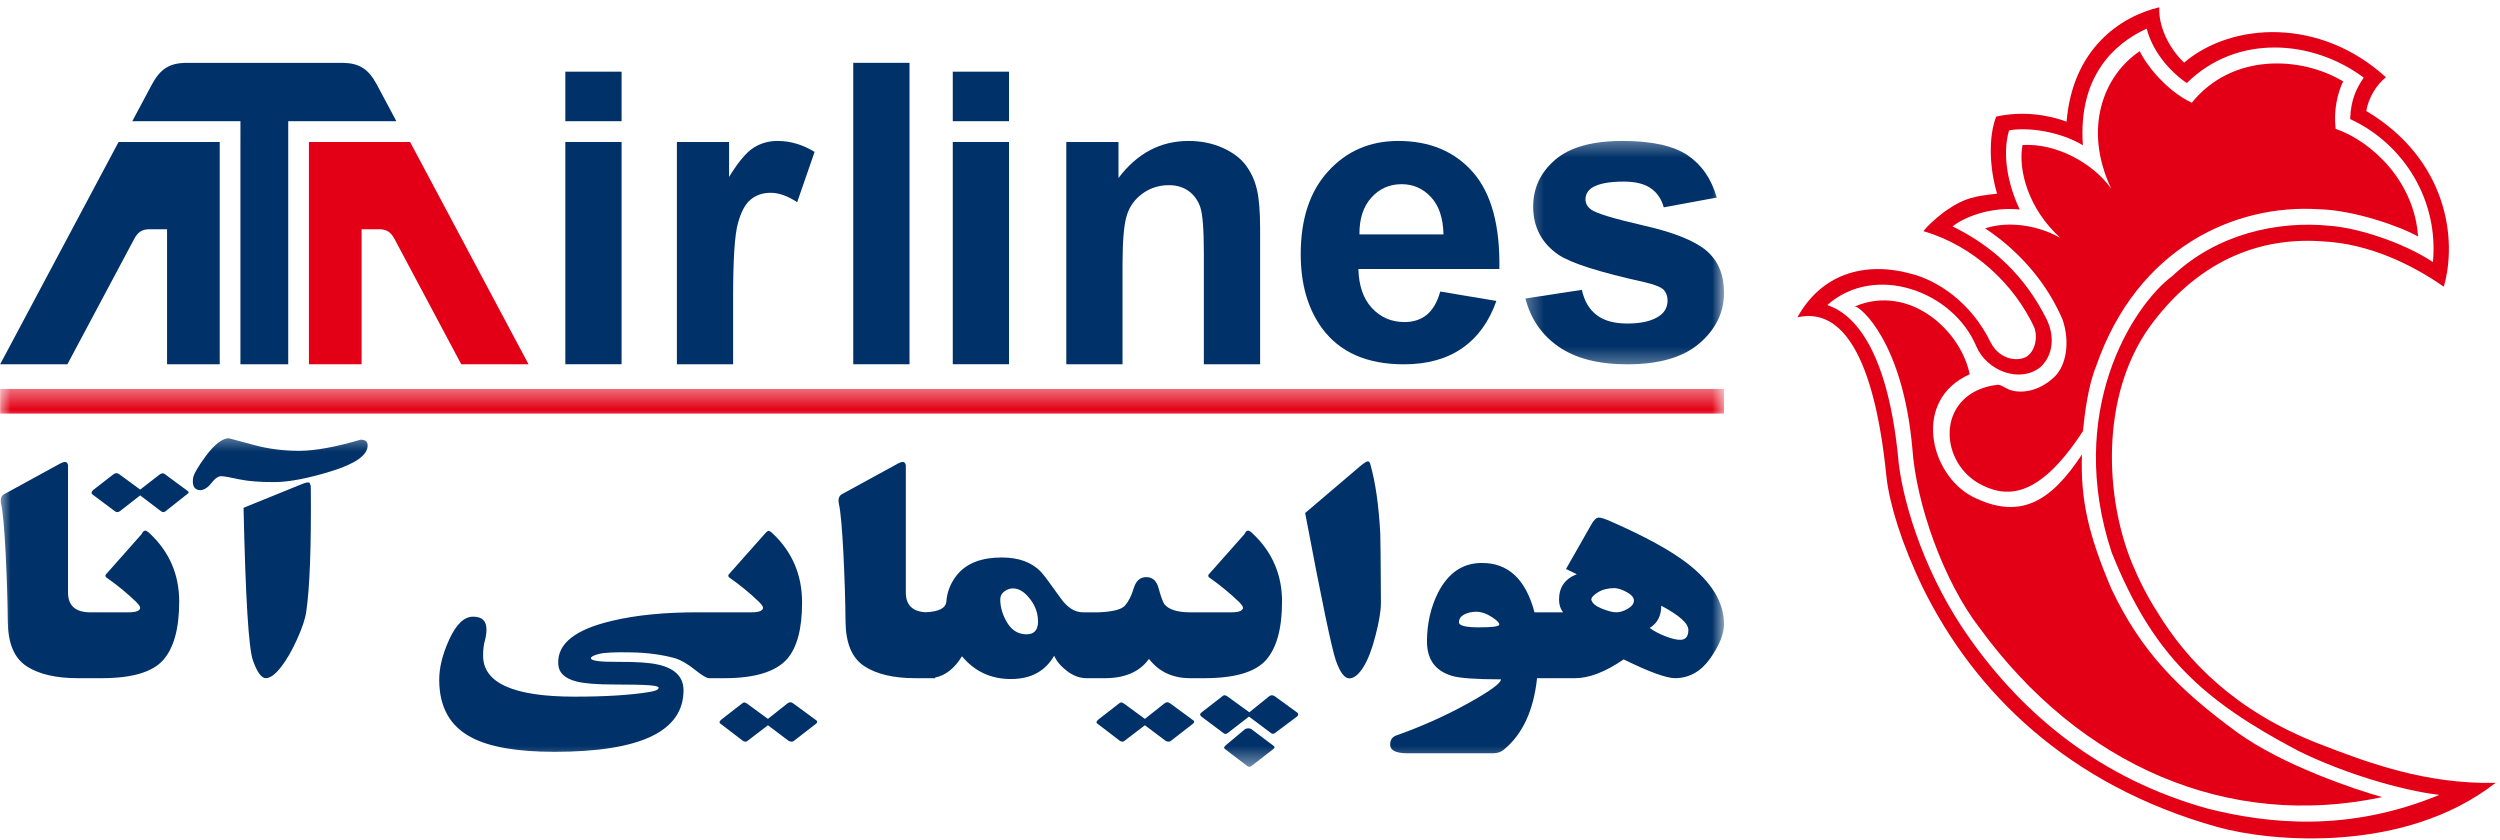
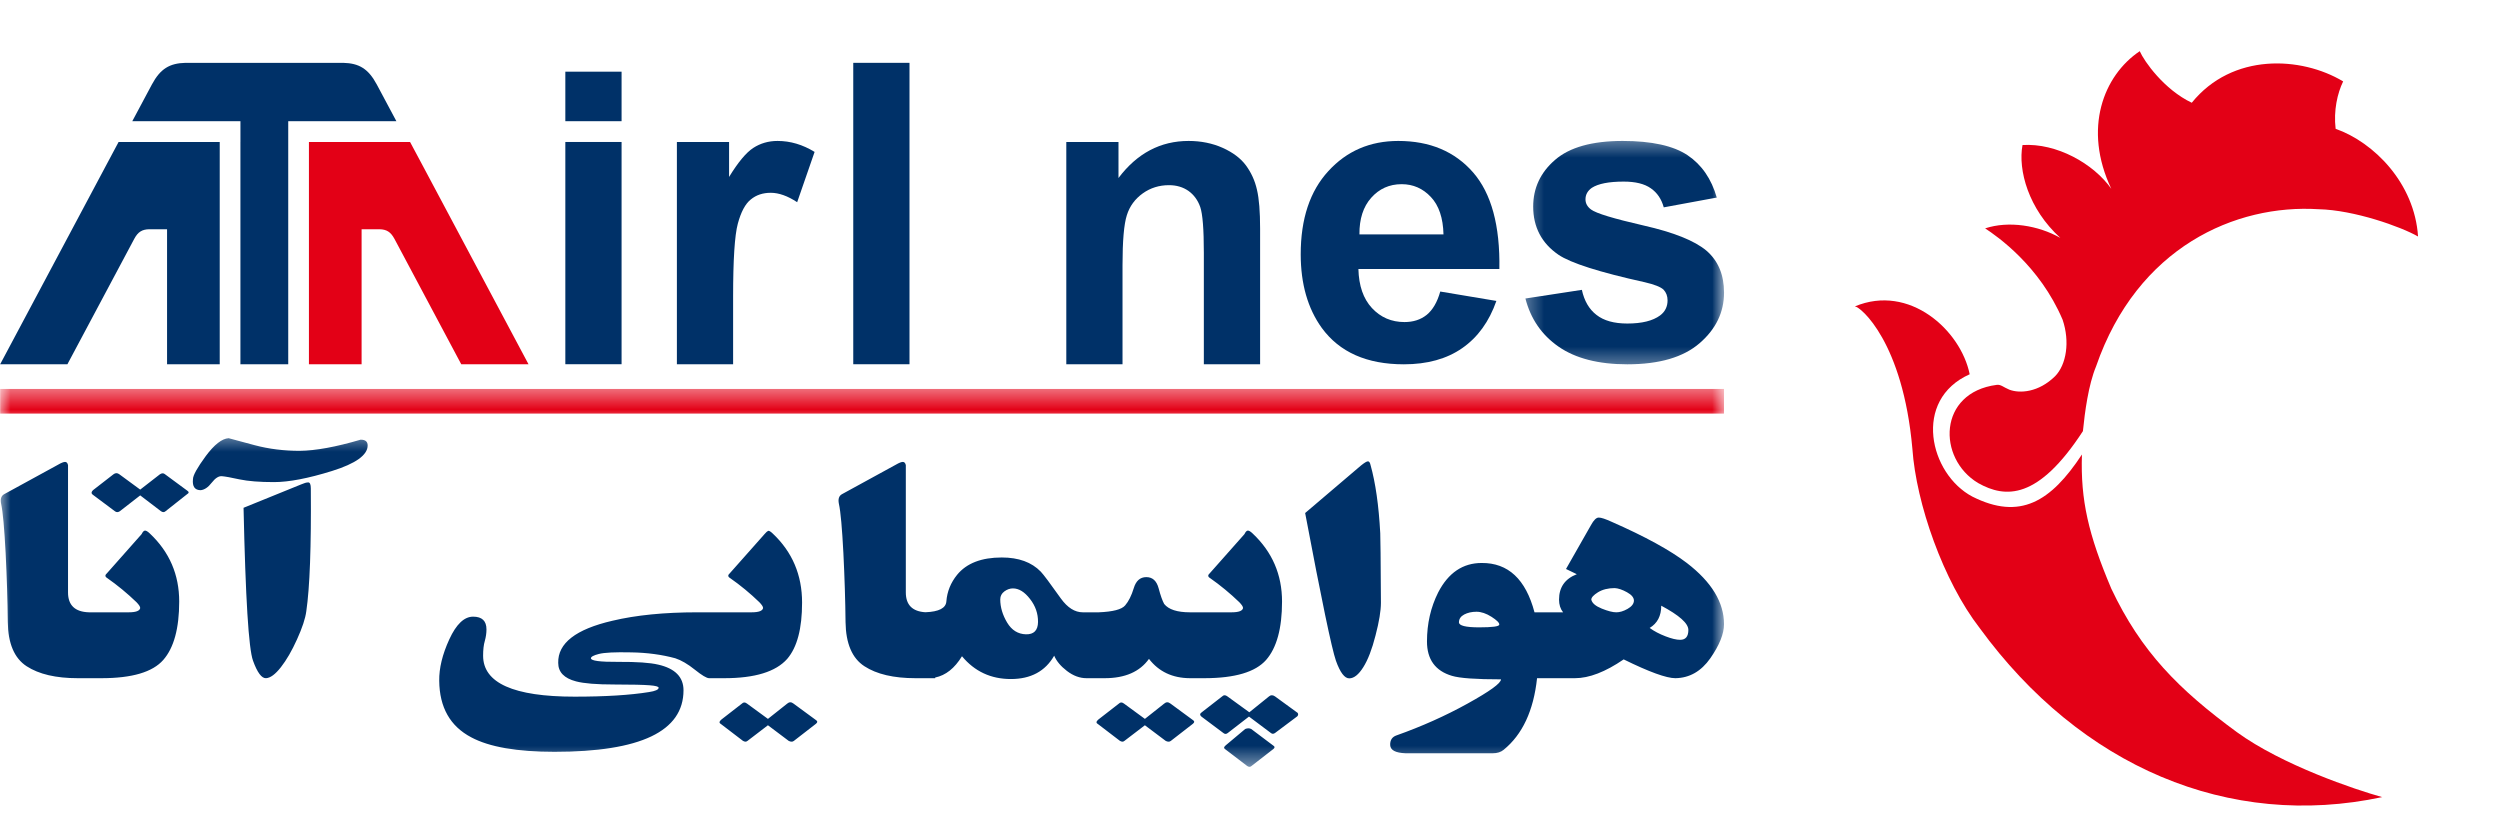
<svg xmlns="http://www.w3.org/2000/svg" width="119" height="40" viewBox="0 0 119 40" fill="none">
  <g clip-path="url(#clip0_19197_48849)">
    <path fill-rule="evenodd" clip-rule="evenodd" d="M98.18 15.218C98.534 16.26 98.362 17.356 97.823 17.907C97.033 18.684 96.137 18.736 95.646 18.549C95.354 18.427 95.241 18.292 95.041 18.32C92.247 18.684 92.204 21.82 94.157 22.992C95.463 23.727 97.015 23.797 99.147 20.522C99.237 19.618 99.408 18.32 99.772 17.442C101.737 11.752 106.425 9.71 110.364 9.959C112.056 9.996 114.295 10.794 115.099 11.258C114.934 8.721 113.002 6.776 111.176 6.131C111.073 5.263 111.26 4.437 111.534 3.875C109.535 2.677 106.258 2.504 104.328 4.891C103.01 4.264 102.062 2.919 101.852 2.436C100.125 3.594 99.139 6.125 100.498 8.987C99.651 7.786 97.893 6.801 96.271 6.904C96.051 8.098 96.552 9.943 98.072 11.324C97.019 10.728 95.617 10.5 94.492 10.87C95.062 11.246 97.087 12.646 98.18 15.218Z" fill="#E30016" />
    <path fill-rule="evenodd" clip-rule="evenodd" d="M93.757 17.815C93.333 15.718 90.885 13.497 88.292 14.585C88.563 14.597 90.58 16.287 91.029 21.357C91.209 23.964 92.505 27.667 94.234 29.897C99.043 36.487 106.09 39.5 113.391 37.942C112.116 37.59 108.631 36.419 106.473 34.848C103.701 32.817 101.917 31.02 100.498 28.02C99.406 25.44 99.03 23.812 99.1 21.634C97.614 23.892 96.146 24.774 93.89 23.641C91.843 22.566 91.02 19.034 93.757 17.815Z" fill="#E30016" />
-     <path fill-rule="evenodd" clip-rule="evenodd" d="M104.092 3.954C106.45 1.618 110.056 1.863 112.513 3.695C112.194 4.172 111.9 4.692 111.867 5.668C114.47 6.869 116.086 9.589 115.806 12.473C114.375 11.528 112.227 10.853 110.958 10.754C108.411 10.483 105.516 11.145 103.411 13.131C101.466 14.591 98.314 19.63 100.518 26.305C102.482 31.188 104.809 33.318 109.385 35.734C111.55 36.809 114.309 37.625 116.113 37.837C111.764 39.632 107.979 39.211 105.101 38.495C99.953 37.06 96.341 34.028 93.781 30.422C91.692 27.496 90.646 24.167 90.383 22.095C89.79 15.422 87.48 14.718 86.98 14.519C89.244 12.512 92.973 13.841 94.081 16.505C94.575 17.64 96.137 18.273 97.138 17.465C97.87 16.756 97.702 15.769 97.424 15.206C96.396 13.145 94.877 11.719 92.938 10.777C93.693 10.2 94.976 9.848 96.139 9.973C95.553 8.736 95.303 7.323 95.631 6.207C96.472 6.047 98.01 6.232 99.145 6.914C98.913 3.641 100.629 2.072 102.186 1.361C102.437 2.381 103.205 3.345 104.092 3.954ZM85.557 15.105C88.717 14.391 89.531 20.045 89.799 22.732C89.947 24.005 90.516 25.892 91.544 28.01C93.98 32.932 98.407 37.37 105.566 39.371C108.131 40.082 114.462 40.639 118.787 37.266C115.448 37.327 112.747 36.32 110.409 35.415C106.4 33.859 104.096 31.46 102.669 29.104C102.219 28.396 101.822 27.63 101.485 26.811C100.22 23.736 99.941 18.916 102.311 15.574C104.27 12.868 107.044 11.221 110.588 11.491C112.71 11.601 114.725 12.531 116.324 13.647C116.972 11.419 116.513 7.599 112.634 5.282C112.739 4.661 113.115 4.038 113.569 3.678C110.424 0.806 106.213 1.061 103.964 2.981C103.232 2.29 102.73 1.223 102.784 0.347C100.919 0.785 98.652 2.334 98.37 5.79C97.375 5.43 96.203 5.29 95.019 5.549C94.636 6.517 94.704 8.045 95.062 9.219C94.052 9.328 93.502 9.418 92.689 9.988C92.482 10.111 91.867 10.617 91.552 11.001C93.931 11.694 95.868 13.518 96.832 15.586C97.009 16.069 96.873 16.706 96.47 16.974C96.092 17.204 95.218 17.173 94.758 16.306C93.818 14.361 92.186 13.341 90.985 13.034C88.728 12.418 86.694 13.049 85.557 15.105Z" fill="#E30016" />
    <path fill-rule="evenodd" clip-rule="evenodd" d="M14.705 17.338H17.212V10.912H18.063C18.403 10.92 18.596 11.038 18.774 11.366L21.955 17.338H25.157L20.078 7.804L19.519 6.758H14.705V17.338Z" fill="#E30016" />
    <path fill-rule="evenodd" clip-rule="evenodd" d="M5.645 6.758L5.087 7.804L0.008 17.338H3.209L6.392 11.366C6.568 11.038 6.763 10.92 7.101 10.912H7.952V17.338H10.459V6.758H5.645ZM11.443 17.338H11.445V6.758H11.443V17.338Z" fill="#003168" />
    <path fill-rule="evenodd" clip-rule="evenodd" d="M26.91 3.412H29.587V5.769H26.91V3.412ZM26.91 6.758H29.587V17.337H26.91V6.758Z" fill="#003168" />
    <path fill-rule="evenodd" clip-rule="evenodd" d="M34.896 17.338H32.22V6.758H34.704V8.423C35.131 7.725 35.515 7.263 35.853 7.043C36.195 6.821 36.578 6.709 37.011 6.709C37.623 6.709 38.208 6.884 38.775 7.231L37.945 9.625C37.495 9.328 37.075 9.177 36.689 9.177C36.311 9.177 35.996 9.281 35.736 9.496C35.473 9.706 35.271 10.09 35.121 10.644C34.971 11.197 34.896 12.361 34.896 14.129V17.338Z" fill="#003168" />
    <path fill-rule="evenodd" clip-rule="evenodd" d="M40.615 17.338H43.292V2.991H40.615V17.338Z" fill="#003168" />
-     <path fill-rule="evenodd" clip-rule="evenodd" d="M45.352 3.412H48.029V5.769H45.352V3.412ZM45.352 6.758H48.029V17.337H45.352V6.758Z" fill="#003168" />
    <path fill-rule="evenodd" clip-rule="evenodd" d="M59.981 17.338H57.303V12.033C57.303 10.912 57.245 10.187 57.132 9.856C57.017 9.528 56.828 9.271 56.571 9.087C56.314 8.908 56.006 8.814 55.644 8.814C55.179 8.814 54.764 8.942 54.395 9.205C54.029 9.468 53.773 9.812 53.638 10.243C53.5 10.675 53.432 11.47 53.432 12.633V17.338H50.756V6.758H53.24V8.473C54.126 7.297 55.239 6.709 56.578 6.709C57.167 6.709 57.71 6.819 58.198 7.037C58.686 7.257 59.057 7.535 59.308 7.875C59.558 8.216 59.734 8.599 59.831 9.03C59.933 9.46 59.981 10.077 59.981 10.878V17.338Z" fill="#003168" />
    <path fill-rule="evenodd" clip-rule="evenodd" d="M68.556 13.877L71.228 14.324C70.883 15.308 70.343 16.056 69.602 16.571C68.863 17.086 67.936 17.341 66.823 17.341C65.062 17.341 63.762 16.766 62.916 15.608C62.25 14.684 61.914 13.513 61.914 12.104C61.914 10.416 62.353 9.095 63.232 8.142C64.106 7.186 65.216 6.709 66.557 6.709C68.062 6.709 69.249 7.21 70.122 8.21C70.991 9.21 71.406 10.741 71.37 12.804H64.66C64.68 13.602 64.894 14.222 65.306 14.665C65.72 15.109 66.237 15.33 66.852 15.33C67.272 15.33 67.623 15.217 67.91 14.988C68.196 14.755 68.414 14.385 68.556 13.877ZM68.71 11.156C68.691 10.374 68.492 9.783 68.111 9.378C67.731 8.972 67.266 8.767 66.72 8.767C66.133 8.767 65.652 8.985 65.271 9.413C64.891 9.838 64.702 10.42 64.709 11.156H68.71Z" fill="#003168" />
    <mask id="mask0_19197_48849" style="mask-type:luminance" maskUnits="userSpaceOnUse" x="72" y="6" width="11" height="12">
      <path d="M72.368 6.443H82.044V17.608H72.368V6.443Z" fill="white" />
    </mask>
    <g mask="url(#mask0_19197_48849)">
      <path fill-rule="evenodd" clip-rule="evenodd" d="M72.61 14.209L75.297 13.797C75.41 14.319 75.641 14.72 75.993 14.99C76.34 15.263 76.83 15.4 77.46 15.4C78.153 15.4 78.673 15.272 79.022 15.014C79.259 14.836 79.376 14.595 79.376 14.298C79.376 14.091 79.311 13.922 79.185 13.788C79.051 13.66 78.752 13.541 78.29 13.434C76.13 12.957 74.76 12.52 74.18 12.124C73.381 11.575 72.98 10.809 72.98 9.832C72.98 8.953 73.326 8.21 74.019 7.612C74.712 7.01 75.784 6.709 77.238 6.709C78.624 6.709 79.657 6.939 80.329 7.389C81.002 7.843 81.464 8.514 81.718 9.404L79.195 9.87C79.086 9.475 78.881 9.171 78.579 8.963C78.277 8.749 77.847 8.644 77.288 8.644C76.581 8.644 76.077 8.743 75.772 8.94C75.57 9.082 75.469 9.266 75.469 9.488C75.469 9.681 75.557 9.841 75.736 9.974C75.977 10.155 76.809 10.407 78.238 10.735C79.663 11.058 80.658 11.455 81.224 11.93C81.784 12.412 82.064 13.077 82.064 13.931C82.064 14.864 81.676 15.668 80.899 16.338C80.125 17.007 78.98 17.341 77.46 17.341C76.08 17.341 74.991 17.059 74.184 16.498C73.381 15.939 72.858 15.174 72.61 14.209Z" fill="#003168" />
    </g>
    <path fill-rule="evenodd" clip-rule="evenodd" d="M11.445 2.991H16.33C17.096 3.008 17.533 3.275 17.934 4.02L18.868 5.769H13.72V17.338H11.445V5.769H6.297L7.231 4.02C7.631 3.275 8.071 3.008 8.835 2.991H11.445Z" fill="#003168" />
    <mask id="mask1_19197_48849" style="mask-type:luminance" maskUnits="userSpaceOnUse" x="0" y="20" width="83" height="17">
      <path d="M0 20.503H82.044V36.548H0V20.503Z" fill="white" />
    </mask>
    <g mask="url(#mask1_19197_48849)">
      <path fill-rule="evenodd" clip-rule="evenodd" d="M34.286 32.282H33.754C33.636 32.282 33.41 32.146 33.073 31.876C32.738 31.607 32.426 31.426 32.145 31.334C31.509 31.161 30.805 31.064 30.039 31.053C29.273 31.036 28.761 31.062 28.508 31.128C28.256 31.192 28.128 31.261 28.128 31.334C28.128 31.453 28.562 31.511 29.44 31.505C30.312 31.5 30.942 31.544 31.331 31.636C32.133 31.818 32.535 32.227 32.535 32.857C32.535 34.812 30.486 35.786 26.393 35.786C24.611 35.786 23.292 35.558 22.432 35.097C21.426 34.568 20.92 33.671 20.907 32.405C20.898 31.81 21.056 31.153 21.387 30.432C21.718 29.713 22.095 29.353 22.52 29.353C22.944 29.353 23.156 29.555 23.156 29.959C23.156 30.143 23.128 30.326 23.077 30.508C23.022 30.692 22.996 30.927 22.996 31.211C22.996 32.511 24.447 33.161 27.349 33.161C28.813 33.161 29.991 33.088 30.889 32.943C31.194 32.897 31.351 32.826 31.351 32.736C31.351 32.681 31.207 32.642 30.926 32.62C30.64 32.597 30.081 32.582 29.244 32.582C28.404 32.582 27.797 32.534 27.421 32.434C26.854 32.287 26.571 31.993 26.571 31.553C26.548 30.618 27.408 29.951 29.154 29.547C30.276 29.28 31.619 29.146 33.189 29.146H35.775C36.116 29.146 36.297 29.079 36.323 28.943C36.323 28.875 36.261 28.786 36.145 28.665C35.711 28.245 35.244 27.859 34.746 27.512C34.639 27.447 34.639 27.37 34.746 27.279L36.392 25.423C36.463 25.339 36.521 25.289 36.56 25.271C36.602 25.253 36.676 25.294 36.78 25.394C37.715 26.274 38.179 27.37 38.179 28.681C38.179 29.919 37.946 30.809 37.471 31.363C36.93 31.975 35.933 32.282 34.481 32.282H34.286ZM8.92 23.36C9.004 23.415 8.997 23.472 8.904 23.525L7.878 24.336C7.816 24.391 7.749 24.391 7.665 24.336L6.674 23.58L5.702 24.336C5.616 24.391 5.542 24.391 5.471 24.336L4.406 23.54C4.339 23.485 4.342 23.415 4.426 23.333L5.4 22.577C5.494 22.504 5.587 22.504 5.683 22.577L6.674 23.305L7.611 22.577C7.707 22.514 7.787 22.514 7.858 22.577L8.92 23.36ZM4.637 32.282H3.699C2.662 32.282 1.851 32.093 1.266 31.712C0.683 31.332 0.384 30.631 0.371 29.615C0.362 28.597 0.326 27.5 0.268 26.321C0.205 25.145 0.137 24.363 0.053 23.979C0.008 23.758 0.053 23.607 0.195 23.525L2.762 22.121C2.914 22.032 3.028 21.987 3.096 21.987C3.167 21.987 3.216 22.037 3.238 22.139V28.2C3.238 28.809 3.57 29.127 4.234 29.146H6.127C6.468 29.146 6.649 29.079 6.674 28.943C6.674 28.875 6.613 28.786 6.497 28.665C6.061 28.245 5.594 27.859 5.098 27.512C4.991 27.447 4.991 27.37 5.098 27.279L6.742 25.423C6.791 25.321 6.839 25.266 6.896 25.257C6.947 25.249 7.028 25.294 7.132 25.394C8.067 26.274 8.53 27.355 8.53 28.633C8.53 29.909 8.277 30.838 7.771 31.414C7.262 31.993 6.285 32.282 4.831 32.282H4.637ZM17.5 21.204C17.5 21.658 16.935 22.066 15.803 22.419C14.672 22.771 13.75 22.948 13.042 22.948C12.359 22.948 11.813 22.905 11.404 22.819C10.999 22.73 10.719 22.68 10.564 22.667C10.412 22.653 10.249 22.756 10.078 22.976C9.908 23.197 9.734 23.313 9.555 23.333C9.273 23.333 9.149 23.158 9.185 22.811C9.185 22.627 9.39 22.262 9.795 21.709C10.201 21.162 10.564 20.879 10.882 20.858C11.012 20.897 11.424 21.005 12.115 21.189C12.803 21.373 13.524 21.461 14.273 21.459C15.021 21.451 15.985 21.276 17.166 20.929C17.391 20.929 17.5 21.018 17.5 21.204ZM14.795 23.25C14.817 26.019 14.746 27.964 14.58 29.095C14.535 29.442 14.386 29.888 14.139 30.432C13.893 30.978 13.637 31.419 13.37 31.76C13.105 32.098 12.868 32.272 12.662 32.282C12.456 32.292 12.247 32.015 12.044 31.45C11.835 30.886 11.687 28.462 11.593 24.171L14.334 23.058C14.477 22.995 14.586 22.963 14.672 22.963C14.753 22.963 14.795 23.058 14.795 23.25ZM82.063 29.712C82.063 30.171 81.845 30.71 81.411 31.334C80.973 31.957 80.419 32.272 79.747 32.282C79.322 32.282 78.501 31.985 77.287 31.387C76.414 31.985 75.639 32.282 74.969 32.282H73.164C72.998 33.831 72.466 34.965 71.572 35.692C71.441 35.8 71.269 35.855 71.058 35.855H66.9C66.43 35.837 66.186 35.71 66.173 35.469C66.163 35.233 66.263 35.077 66.475 35.004C67.666 34.581 68.795 34.078 69.854 33.492C70.916 32.904 71.447 32.521 71.447 32.337C70.257 32.337 69.478 32.282 69.113 32.17C68.32 31.935 67.924 31.387 67.924 30.536C67.924 29.684 68.103 28.906 68.457 28.2C68.94 27.265 69.632 26.798 70.526 26.798C71.788 26.788 72.626 27.572 73.042 29.146H74.403C74.274 28.983 74.21 28.781 74.21 28.542C74.21 27.958 74.49 27.552 75.056 27.332L74.542 27.084L75.73 24.997C75.86 24.758 75.983 24.636 76.099 24.636C76.221 24.636 76.418 24.704 76.704 24.833C78.306 25.536 79.503 26.194 80.294 26.798C81.475 27.704 82.063 28.676 82.063 29.712ZM80.366 29.986C80.366 29.672 79.934 29.289 79.075 28.831C79.075 29.318 78.891 29.67 78.524 29.89C78.737 30.046 78.988 30.177 79.277 30.288C79.564 30.4 79.799 30.455 79.976 30.455C80.236 30.455 80.366 30.298 80.366 29.986ZM77.775 28.597C77.778 28.452 77.67 28.314 77.447 28.192C77.222 28.067 77.028 28.003 76.862 27.993C76.545 27.993 76.279 28.061 76.064 28.192C75.854 28.324 75.746 28.441 75.746 28.542C75.783 28.709 75.948 28.849 76.243 28.969C76.539 29.088 76.768 29.146 76.935 29.146C77.096 29.146 77.277 29.095 77.472 28.983C77.666 28.872 77.768 28.744 77.775 28.597ZM71.366 29.731C71.373 29.646 71.25 29.523 70.996 29.36C70.745 29.2 70.504 29.119 70.281 29.119C70.056 29.119 69.861 29.164 69.696 29.25C69.531 29.339 69.446 29.462 69.446 29.623C69.446 29.781 69.767 29.862 70.404 29.862C71.038 29.862 71.36 29.82 71.366 29.731ZM65.732 28.692C65.732 29.069 65.648 29.587 65.475 30.248C65.307 30.909 65.112 31.413 64.892 31.76C64.674 32.107 64.454 32.285 64.23 32.29C64.005 32.295 63.792 32.015 63.59 31.45C63.393 30.886 62.904 28.542 62.125 24.42L64.777 22.163C64.944 22.028 65.054 21.96 65.115 21.96C65.173 21.96 65.213 22.018 65.239 22.139C65.472 22.971 65.629 24.053 65.7 25.381C65.709 25.518 65.722 26.625 65.732 28.692ZM61.768 33.933C61.803 33.986 61.8 34.041 61.752 34.096L60.691 34.891C60.619 34.941 60.555 34.941 60.495 34.891L59.452 34.109L58.442 34.891C58.371 34.949 58.3 34.949 58.232 34.891L57.187 34.109C57.103 34.036 57.109 33.968 57.203 33.905L58.175 33.149C58.248 33.075 58.329 33.075 58.426 33.149L59.468 33.905L60.405 33.149C60.489 33.075 60.584 33.075 60.691 33.149L61.768 33.933ZM60.636 35.511C60.684 35.548 60.678 35.595 60.619 35.648L59.574 36.459C59.516 36.516 59.445 36.516 59.363 36.459L58.3 35.648C58.242 35.603 58.261 35.545 58.355 35.469L59.272 34.7C59.38 34.657 59.474 34.657 59.558 34.7L60.636 35.511ZM61.025 28.633C61.025 29.909 60.771 30.838 60.266 31.414C59.758 31.989 58.788 32.279 57.345 32.282H56.638C55.809 32.277 55.16 31.97 54.691 31.363C54.253 31.975 53.554 32.282 52.583 32.282H51.717C51.399 32.282 51.09 32.169 50.788 31.939C50.488 31.71 50.286 31.465 50.179 31.211C49.755 31.952 49.066 32.322 48.117 32.322C47.168 32.322 46.393 31.962 45.79 31.237C45.44 31.81 45.015 32.148 44.514 32.25V32.282H43.577C42.539 32.282 41.728 32.093 41.145 31.712C40.56 31.332 40.263 30.631 40.248 29.615C40.238 28.597 40.203 27.5 40.145 26.321C40.083 25.145 40.016 24.363 39.931 23.979C39.886 23.758 39.931 23.607 40.074 23.525L42.64 22.121C42.792 22.032 42.905 21.987 42.973 21.987C43.046 21.987 43.094 22.037 43.117 22.139V28.2C43.117 28.79 43.427 29.106 44.049 29.143C44.694 29.119 45.026 28.945 45.047 28.625C45.083 28.16 45.254 27.736 45.559 27.36C46.007 26.811 46.718 26.536 47.684 26.536C48.486 26.536 49.105 26.761 49.54 27.21C49.67 27.345 49.99 27.773 50.498 28.489C50.816 28.927 51.161 29.146 51.541 29.146H52.3C52.972 29.119 53.394 29.011 53.557 28.817C53.722 28.625 53.858 28.353 53.966 28C54.072 27.647 54.269 27.471 54.565 27.471C54.861 27.471 55.054 27.647 55.15 28C55.243 28.353 55.334 28.602 55.415 28.749C55.628 29.014 56.033 29.145 56.638 29.146H58.621C58.96 29.146 59.143 29.079 59.169 28.943C59.169 28.875 59.107 28.786 58.991 28.665C58.555 28.245 58.088 27.859 57.592 27.512C57.486 27.447 57.486 27.37 57.592 27.279L59.237 25.423C59.285 25.321 59.334 25.266 59.39 25.257C59.442 25.249 59.523 25.294 59.626 25.394C60.561 26.274 61.025 27.355 61.025 28.633ZM56.797 34.286C56.865 34.335 56.862 34.388 56.778 34.455L55.733 35.266C55.697 35.293 55.665 35.304 55.63 35.304C55.581 35.304 55.536 35.293 55.487 35.266L54.497 34.522L53.523 35.266C53.488 35.293 53.459 35.304 53.433 35.304C53.397 35.304 53.358 35.293 53.31 35.266L52.249 34.455C52.165 34.408 52.178 34.338 52.284 34.248L53.258 33.492C53.329 33.419 53.41 33.419 53.504 33.492L54.497 34.219L55.415 33.492C55.51 33.408 55.61 33.408 55.717 33.492L56.797 34.286ZM49.41 29.608C49.414 29.209 49.288 28.841 49.028 28.51C48.767 28.172 48.499 28.008 48.213 28.008C48.073 28.008 47.937 28.056 47.808 28.151C47.679 28.247 47.612 28.373 47.612 28.529C47.612 28.906 47.724 29.273 47.94 29.636C48.158 29.999 48.457 30.182 48.834 30.193C49.212 30.203 49.404 30.006 49.41 29.608ZM38.854 34.286C38.922 34.335 38.919 34.388 38.835 34.455L37.789 35.266C37.754 35.293 37.722 35.304 37.686 35.304C37.638 35.304 37.592 35.293 37.542 35.266L36.554 34.522L35.581 35.266C35.544 35.293 35.515 35.304 35.489 35.304C35.454 35.304 35.415 35.293 35.366 35.266L34.305 34.455C34.221 34.408 34.234 34.338 34.341 34.248L35.315 33.492C35.386 33.419 35.467 33.419 35.56 33.492L36.554 34.219L37.471 33.492C37.567 33.408 37.667 33.408 37.773 33.492L38.854 34.286Z" fill="#003168" />
    </g>
    <mask id="mask2_19197_48849" style="mask-type:luminance" maskUnits="userSpaceOnUse" x="0" y="18" width="83" height="3">
      <path d="M0 18.435H82.044V20.089H0V18.435Z" fill="white" />
    </mask>
    <g mask="url(#mask2_19197_48849)">
      <path fill-rule="evenodd" clip-rule="evenodd" d="M0.008 19.687H82.063V18.514H0.008V19.687Z" fill="#E30016" />
    </g>
  </g>
  <defs>
    <clipPath id="clip0_19197_48849">
      <rect width="118.879" height="40" fill="white" />
    </clipPath>
  </defs>
</svg>